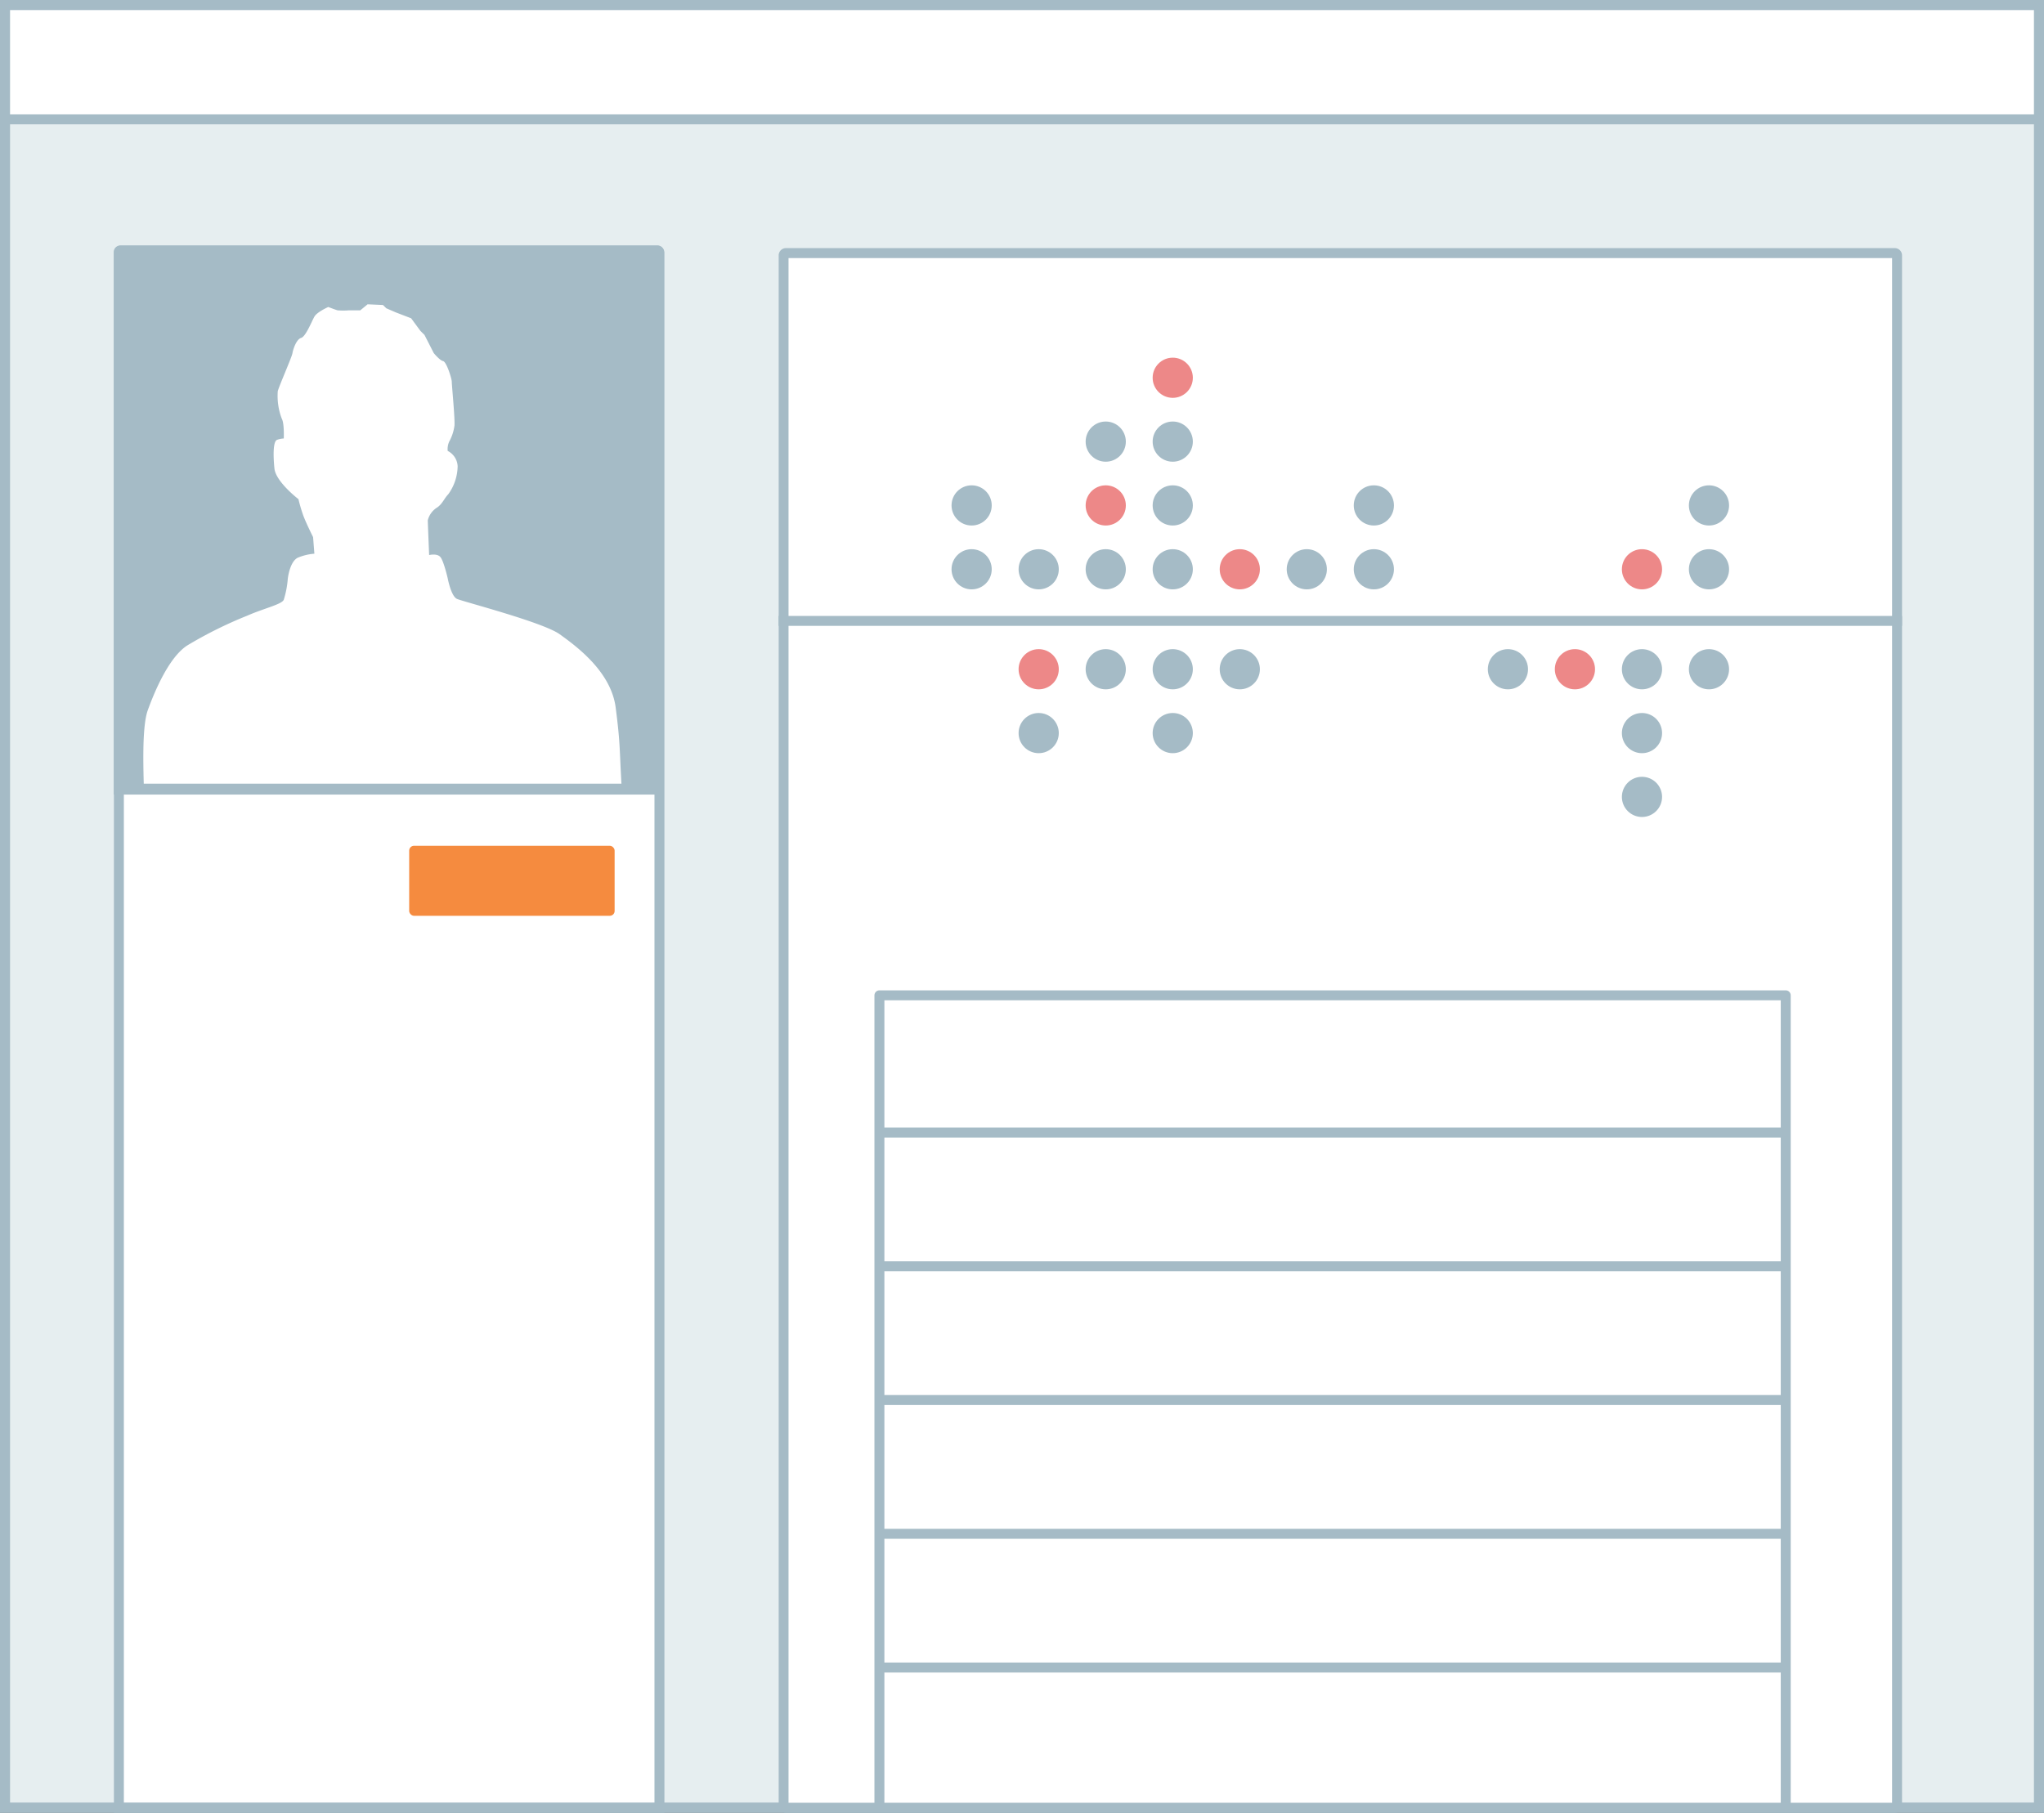
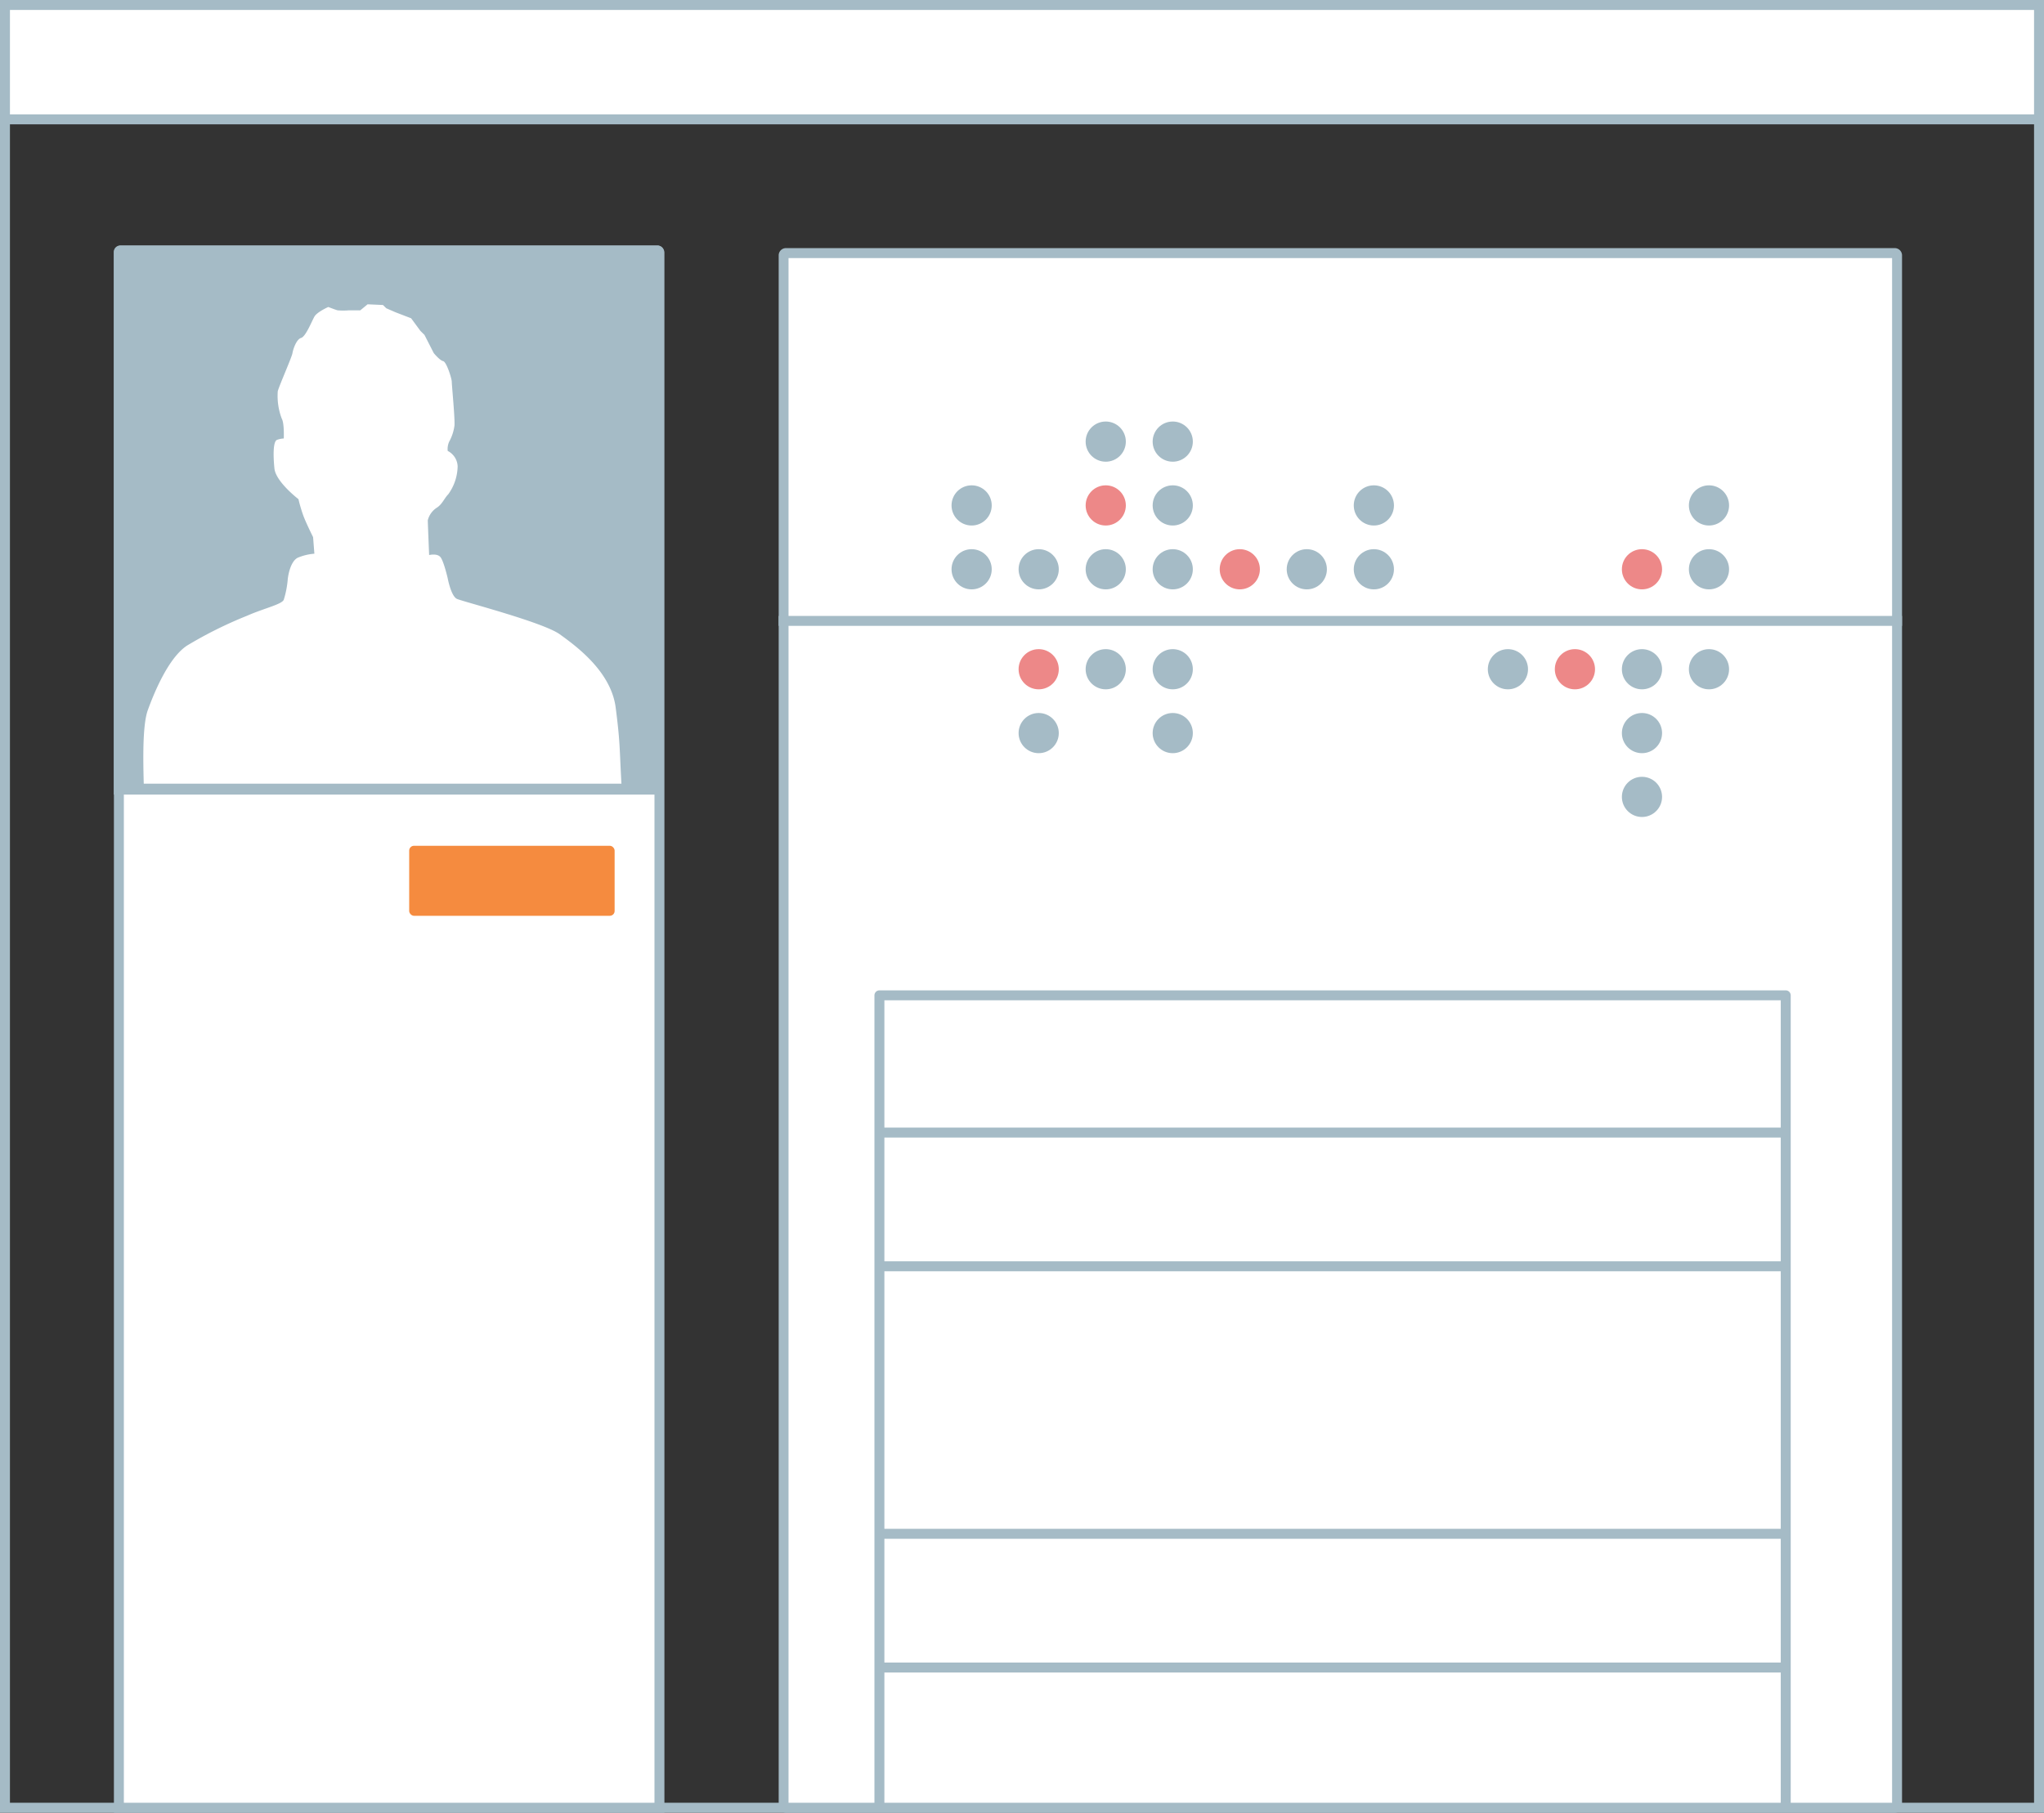
<svg xmlns="http://www.w3.org/2000/svg" viewBox="0 0 410.91 364.5">
  <rect x="0" y="0" width="410.91" height="364.5" fill="#333333" stroke="none" />
  <defs>
    <style>.cls-1{fill:#e6eef0;}.cls-2{fill:#a5bbc6;}.cls-3,.cls-4,.cls-6{fill:#fff;}.cls-4{fill-rule:evenodd;}.cls-5{fill:#f58b3f;}.cls-6,.cls-8{stroke:#a5bbc6;stroke-linejoin:round;stroke-width:2px;}.cls-7{fill:#ed8888;}.cls-8{fill:none;}</style>
  </defs>
  <g id="Layer_2" data-name="Layer 2">
    <g id="art">
-       <rect class="cls-1" x="1" y="1" width="408.91" height="362.5" />
      <path class="cls-2" d="M408.91,2V362.5H2V2H408.91m2-2H0V364.5H410.91V0Z" />
      <rect class="cls-3" x="1" y="1" width="408.91" height="23" />
      <path class="cls-2" d="M408.91,2V23H2V2H408.91m2-2H0V25H410.91V0Z" />
      <path class="cls-3" d="M23.9,363.5V50.83a.47.47,0,0,1,.46-.46H132.11a.47.47,0,0,1,.46.46V363.5Z" />
      <path class="cls-2" d="M131.57,51.37V362.5H24.9V51.37H131.57m.54-2H24.36a1.46,1.46,0,0,0-1.46,1.46V364.5H133.57V50.83a1.46,1.46,0,0,0-1.46-1.46Z" />
      <path class="cls-2" d="M23.25,159.41V50.65a.92.92,0,0,1,.91-.92h108a.92.92,0,0,1,.91.92V159.41Z" />
      <path class="cls-2" d="M132.18,50.1a.55.55,0,0,1,.55.55V159H23.61V50.65a.55.55,0,0,1,.55-.55h108m0-.73h-108a1.28,1.28,0,0,0-1.28,1.28V159.77H133.46V50.65a1.28,1.28,0,0,0-1.28-1.28Z" />
      <path class="cls-4" d="M28.9,157.58c-.13-4.83-.26-11.82.81-14.77s4-10.45,7.9-13a83.62,83.62,0,0,1,12.07-6c3.35-1.48,7-2.28,7.37-3.22a19,19,0,0,0,.8-4.15c.14-1.21.67-3.62,2-4.29a10.66,10.66,0,0,1,3.35-.81L62.94,108s-1.47-2.94-2-4.42a31.15,31.15,0,0,1-.94-3.21s-4.56-3.49-4.83-6.17-.27-5.49.54-5.76a4.64,4.64,0,0,1,1.34-.27s.13-3.08-.41-4a12.86,12.86,0,0,1-.8-5.5c.27-1.07,2.82-6.83,2.95-7.64s.8-2.81,1.74-3.08,2.14-3.35,2.68-4.29S66,61.73,66,61.73s1.34.53,1.87.67a13.33,13.33,0,0,0,2.28,0h2.28l1.47-1.21,3.09.14.67.66,1.87.81L82.65,64l1.87,2.54.81.8L87.2,71s1.21,1.48,1.88,1.61,1.74,3.49,1.74,4.16.67,7.5.54,8.84a9.27,9.27,0,0,1-1.07,3.22A3.69,3.69,0,0,0,90,90.67a3.63,3.63,0,0,1,2,3.09,9.88,9.88,0,0,1-1.88,5.62c-.8.81-1.21,2-2.28,2.69A4.25,4.25,0,0,0,86,104.61c0,.54.27,7,.27,7s1.6-.4,2.27.41S90,116.27,90,116.27s.67,3.62,1.87,4.16,17.29,4.69,20.64,7.1,10.32,7.5,11.26,14.74.76,8.34,1.16,15.31Z" />
-       <path class="cls-2" d="M408.91,2V362.5H2V2H408.91m2-2H0V364.5H410.91V0Z" />
      <rect class="cls-5" x="82.26" y="170.07" width="41.3" height="14.08" rx="0.97" />
      <rect class="cls-3" x="157.52" y="50.89" width="223.85" height="312.61" rx="0.46" />
-       <path class="cls-2" d="M380.37,51.89V362.5H158.52V51.89H380.37m.54-2H158a1.46,1.46,0,0,0-1.46,1.46V363A1.46,1.46,0,0,0,158,364.5H380.91a1.46,1.46,0,0,0,1.46-1.46V51.35a1.46,1.46,0,0,0-1.46-1.46Z" />
+       <path class="cls-2" d="M380.37,51.89V362.5H158.52V51.89H380.37m.54-2H158a1.46,1.46,0,0,0-1.46,1.46V363A1.46,1.46,0,0,0,158,364.5H380.91a1.46,1.46,0,0,0,1.46-1.46V51.35a1.46,1.46,0,0,0-1.46-1.46" />
      <line class="cls-6" x1="382.37" y1="124.85" x2="156.52" y2="124.85" />
      <circle class="cls-2" cx="195.33" cy="114.47" r="4.04" />
      <circle class="cls-2" cx="195.33" cy="101.63" r="4.04" />
      <circle class="cls-2" cx="208.81" cy="114.47" r="4.04" />
      <circle class="cls-2" cx="222.29" cy="114.47" r="4.04" />
      <circle class="cls-7" cx="222.29" cy="101.63" r="4.04" />
      <circle class="cls-2" cx="222.29" cy="88.8" r="4.04" />
      <circle class="cls-2" cx="235.76" cy="114.47" r="4.04" />
      <circle class="cls-2" cx="235.76" cy="101.63" r="4.04" />
      <circle class="cls-2" cx="235.76" cy="88.8" r="4.04" />
-       <circle class="cls-7" cx="235.76" cy="75.96" r="4.04" />
      <circle class="cls-7" cx="249.24" cy="114.47" r="4.04" />
      <circle class="cls-2" cx="262.71" cy="114.47" r="4.04" />
      <circle class="cls-2" cx="276.19" cy="114.47" r="4.04" />
      <circle class="cls-2" cx="276.19" cy="101.63" r="4.04" />
      <circle class="cls-7" cx="330.09" cy="114.47" r="4.04" />
      <circle class="cls-2" cx="343.56" cy="114.47" r="4.04" />
      <circle class="cls-2" cx="343.56" cy="101.63" r="4.04" />
      <circle class="cls-2" cx="208.81" cy="147.41" r="4.04" />
      <circle class="cls-7" cx="208.81" cy="134.57" r="4.04" />
      <circle class="cls-2" cx="222.29" cy="134.57" r="4.04" />
      <circle class="cls-2" cx="235.76" cy="147.41" r="4.04" />
      <circle class="cls-2" cx="235.76" cy="134.57" r="4.04" />
-       <circle class="cls-2" cx="249.24" cy="134.57" r="4.04" />
      <circle class="cls-2" cx="303.14" cy="134.57" r="4.04" />
      <circle class="cls-7" cx="316.61" cy="134.57" r="4.04" />
      <circle class="cls-2" cx="330.09" cy="147.41" r="4.04" />
      <circle class="cls-2" cx="330.09" cy="134.57" r="4.04" />
      <circle class="cls-2" cx="330.09" cy="160.24" r="4.04" />
      <circle class="cls-2" cx="343.56" cy="134.57" r="4.04" />
      <polyline class="cls-8" points="358.99 363.17 358.99 200.14 176.79 200.14 176.79 363.17" />
      <line class="cls-8" x1="358.99" y1="227.74" x2="176.79" y2="227.74" />
      <line class="cls-8" x1="358.99" y1="254.63" x2="176.79" y2="254.63" />
-       <line class="cls-8" x1="358.99" y1="281.52" x2="176.79" y2="281.52" />
      <line class="cls-8" x1="358.99" y1="308.42" x2="176.79" y2="308.42" />
      <line class="cls-8" x1="358.99" y1="335.31" x2="176.79" y2="335.31" />
    </g>
  </g>
</svg>